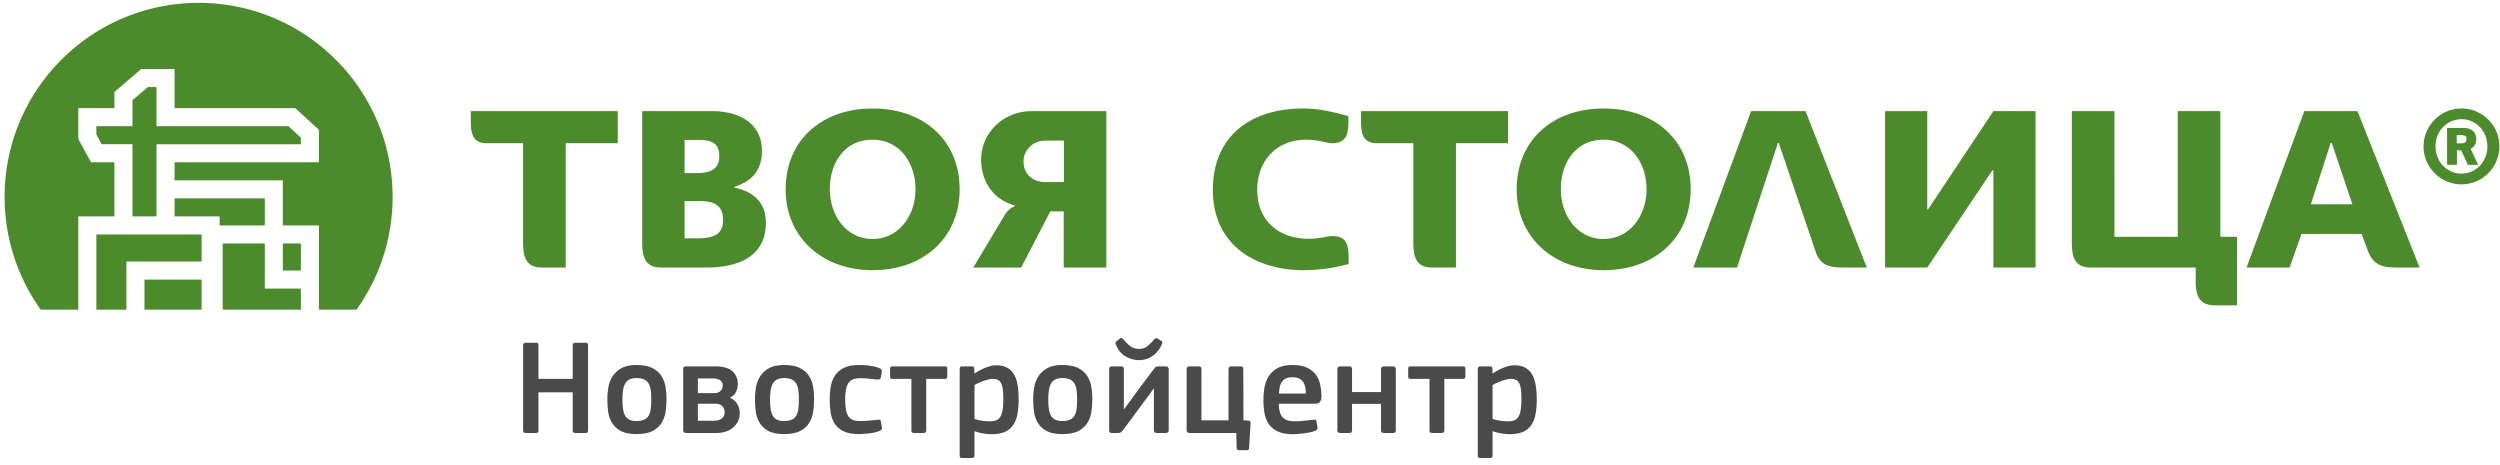
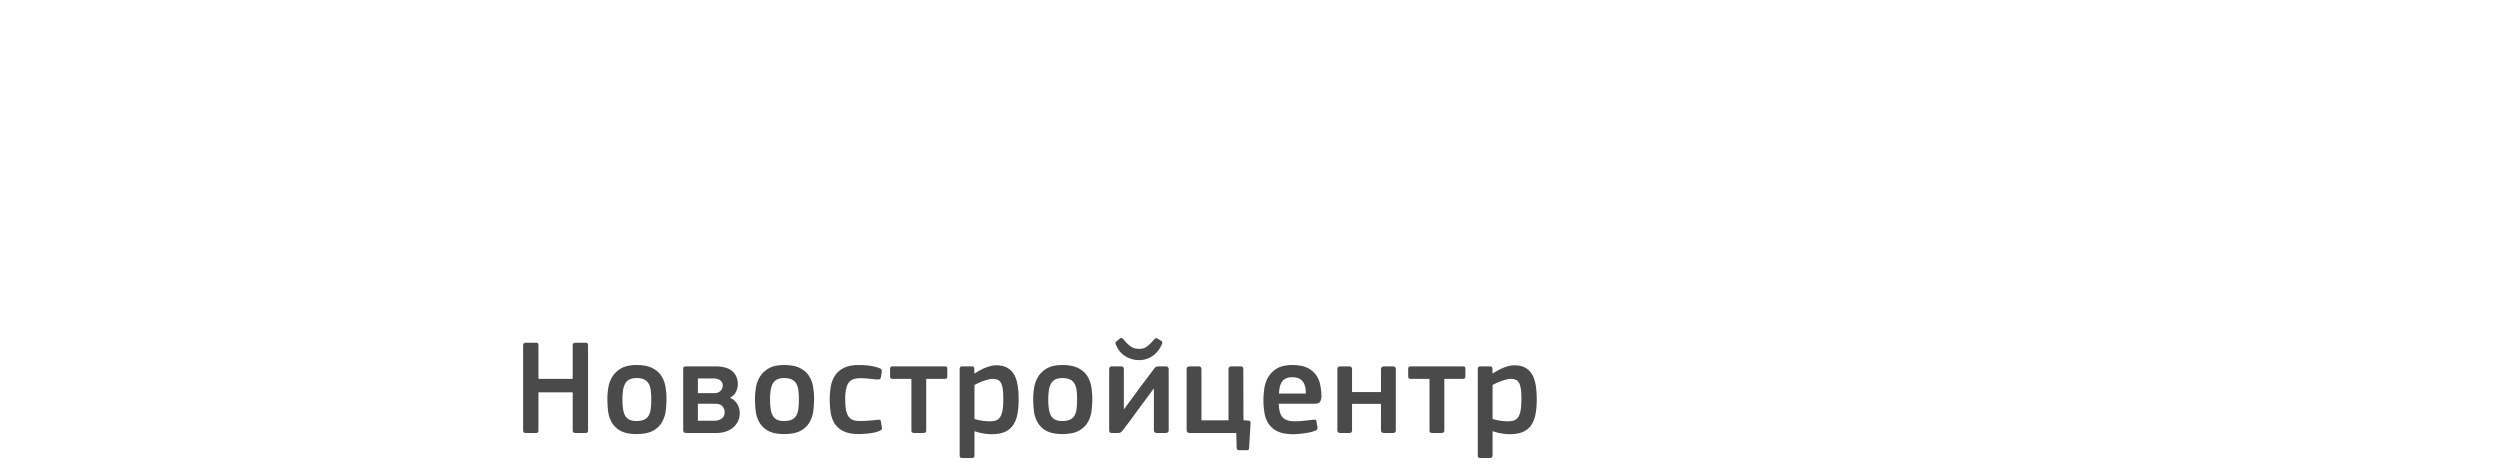
<svg xmlns="http://www.w3.org/2000/svg" width="231" height="43" viewBox="0 0 231 43">
  <g fill="none" fill-rule="evenodd">
    <path fill="#4A4A4A" d="M52.918 31.92c0-.167.083-.25.25-.25h.943c.092 0 .152.022.182.068a.34.34 0 0 1 .044.183v7.847a.313.313 0 0 1-.044.17c-.03.046-.09.069-.182.069h-.942c-.168 0-.251-.08-.251-.239v-3.515h-3.165v3.515a.31.31 0 0 1-.043.17c-.03.046-.09.069-.182.069h-.942c-.168 0-.251-.08-.251-.239v-7.847c0-.168.083-.252.251-.252h.942c.092 0 .152.023.182.07.029.046.043.106.043.182v3.088h3.165v-3.088zm8.665 4.91c0 .36-.023.733-.07 1.118a2.783 2.783 0 0 1-.345 1.06c-.184.323-.46.587-.829.792-.368.205-.878.307-1.531.307-.628 0-1.122-.102-1.482-.307a2.073 2.073 0 0 1-.81-.791 2.771 2.771 0 0 1-.333-1.061 10.39 10.39 0 0 1-.062-1.118c0-.293.027-.62.082-.98.054-.36.173-.696.357-1.01a2.26 2.26 0 0 1 .81-.791c.356-.213.835-.32 1.438-.32.611 0 1.098.092 1.463.276.364.184.642.425.834.722.193.297.32.63.384.998.062.368.094.737.094 1.105zm-1.407.088c0-.335-.016-.626-.05-.873a1.576 1.576 0 0 0-.2-.615.965.965 0 0 0-.415-.37c-.176-.084-.406-.126-.69-.126-.268 0-.486.042-.654.126a.926.926 0 0 0-.395.377 1.774 1.774 0 0 0-.2.62 5.723 5.723 0 0 0-.058.861c0 .335.02.626.057.873.038.247.102.452.195.615a.9.9 0 0 0 .389.37c.167.084.385.126.653.126.285 0 .517-.04.697-.12.18-.079.32-.2.42-.364.1-.163.168-.37.201-.621a6.75 6.75 0 0 0 .05-.879zm3.266 3.089c-.125 0-.21-.023-.25-.07a.28.28 0 0 1-.064-.194v-5.65c0-.092.02-.155.057-.189.038-.033.111-.05.22-.05h2.675c.728 0 1.26.151 1.594.452.335.301.502.708.502 1.218 0 .168-.046.373-.138.615-.092.243-.288.448-.59.616.184.075.335.173.452.295.117.121.21.247.276.376.067.13.113.262.138.396.026.134.038.255.038.364 0 .276-.056.528-.17.753a1.773 1.773 0 0 1-.458.578 2.04 2.04 0 0 1-.678.364c-.26.084-.531.126-.816.126h-2.788zm3.516-1.896a.874.874 0 0 0-.194-.559c-.13-.163-.354-.245-.672-.245h-1.608v1.57h1.47c.2 0 .366-.025.496-.076a.886.886 0 0 0 .307-.188.618.618 0 0 0 .157-.251.828.828 0 0 0 .044-.251zm-.175-2.486a.655.655 0 0 0-.044-.239.57.57 0 0 0-.145-.207.733.733 0 0 0-.27-.151 1.354 1.354 0 0 0-.42-.056h-1.42v1.356h1.508c.242 0 .435-.07.577-.207a.667.667 0 0 0 .214-.496zm8.439 1.205c0 .36-.023.733-.07 1.118a2.778 2.778 0 0 1-.345 1.06c-.184.323-.46.587-.828.792-.369.205-.88.307-1.532.307-.628 0-1.122-.102-1.482-.307a2.077 2.077 0 0 1-.81-.791 2.771 2.771 0 0 1-.333-1.061 10.39 10.39 0 0 1-.063-1.118c0-.293.028-.62.082-.98.055-.36.174-.696.358-1.01a2.26 2.26 0 0 1 .81-.791c.356-.213.835-.32 1.438-.32.61 0 1.098.092 1.462.276.365.184.643.425.835.722.193.297.32.63.383.998s.095.737.095 1.105zm-1.407.088c0-.335-.016-.626-.05-.873a1.576 1.576 0 0 0-.2-.615.967.967 0 0 0-.415-.37c-.176-.084-.406-.126-.69-.126-.269 0-.486.042-.654.126a.927.927 0 0 0-.395.377 1.78 1.78 0 0 0-.201.62 5.763 5.763 0 0 0-.057.861c0 .335.02.626.057.873a1.8 1.8 0 0 0 .195.615.902.902 0 0 0 .389.37c.167.084.385.126.653.126.284 0 .516-.04.697-.12.18-.079.32-.2.42-.364.1-.163.168-.37.201-.621a6.75 6.75 0 0 0 .05-.879zm7.661 2.511c.025.093.025.168 0 .226-.025.059-.096.113-.213.164-.243.1-.545.173-.904.22-.36.045-.695.068-1.005.068-.586 0-1.057-.088-1.413-.263a1.992 1.992 0 0 1-.816-.704 2.58 2.58 0 0 1-.37-1.023 8.25 8.25 0 0 1-.088-1.224c0-.385.031-.768.094-1.15.063-.38.189-.72.377-1.016.188-.297.46-.538.816-.722.356-.184.822-.276 1.4-.276.142 0 .3.004.47.012.173.009.344.025.516.05.171.026.339.057.502.095.163.037.312.085.445.144.151.067.214.184.189.352l-.088.502c-.025.092-.067.146-.126.163a.824.824 0 0 1-.263.013l-.797-.076a8.004 8.004 0 0 0-.735-.037c-.51 0-.867.146-1.067.439-.201.293-.302.787-.302 1.482 0 .393.023.72.07.98a1.6 1.6 0 0 0 .232.627.86.86 0 0 0 .42.333c.172.062.383.094.635.094.192 0 .445-.01.759-.032.314-.02.6-.048.86-.081a.499.499 0 0 1 .226 0c.05.017.084.08.1.188l.076.452zm4.107-4.42v4.772c0 .15-.092.226-.276.226h-.791a.458.458 0 0 1-.226-.044c-.05-.03-.076-.09-.076-.182v-4.772h-1.733c-.091 0-.154-.018-.188-.056-.033-.038-.05-.107-.05-.207v-.628c0-.092.014-.16.044-.201.03-.042.094-.063.194-.063h4.822c.1 0 .163.021.189.063a.409.409 0 0 1 .037.2v.629c0 .1-.017.17-.05.207-.034.038-.097.056-.188.056h-1.708zm8.54 1.884c0 .51-.038.967-.114 1.368a2.642 2.642 0 0 1-.395 1.018 1.769 1.769 0 0 1-.766.627c-.322.142-.73.214-1.225.214-.209 0-.45-.021-.721-.063a4.913 4.913 0 0 1-.848-.213l-.012.012v2.21a.342.342 0 0 1-.044.176c-.03.05-.095.075-.195.075h-.892c-.1 0-.165-.02-.194-.063a.33.33 0 0 1-.044-.188v-7.96c0-.168.08-.252.238-.252h.892c.092 0 .153.023.182.07.03.045.044.106.044.181v.377l.038.025a5.352 5.352 0 0 1 .891-.49c.176-.075.356-.138.54-.188.184-.05.369-.075.553-.075.41 0 .749.075 1.017.226.268.15.479.362.634.634.155.272.263.6.326.986.063.384.094.816.094 1.293zm-1.42-.013c0-.402-.019-.724-.056-.967-.038-.242-.098-.43-.182-.565a.628.628 0 0 0-.308-.27 1.22 1.22 0 0 0-.433-.069c-.126 0-.268.021-.427.063-.159.042-.316.09-.47.145a4.16 4.16 0 0 0-.44.181 7.923 7.923 0 0 0-.345.176v3.14c.284.083.542.14.772.17.23.028.454.043.671.043.227 0 .417-.031.572-.094a.78.78 0 0 0 .376-.333c.097-.159.166-.37.208-.634.041-.264.063-.592.063-.986zm8.226-.05c0 .36-.023.733-.069 1.118a2.788 2.788 0 0 1-.345 1.06c-.185.323-.46.587-.83.792-.368.205-.878.307-1.53.307-.629 0-1.123-.102-1.483-.307a2.073 2.073 0 0 1-.81-.791 2.766 2.766 0 0 1-.332-1.061 10.39 10.39 0 0 1-.063-1.118c0-.293.027-.62.082-.98.054-.36.173-.696.358-1.01.184-.314.453-.578.81-.791.355-.213.834-.32 1.437-.32.611 0 1.099.092 1.463.276.364.184.642.425.835.722.192.297.32.63.383.998s.094.737.094 1.105zm-1.406.088c0-.335-.017-.626-.05-.873a1.576 1.576 0 0 0-.201-.615.965.965 0 0 0-.415-.37c-.176-.084-.406-.126-.69-.126-.268 0-.486.042-.653.126a.926.926 0 0 0-.396.377 1.774 1.774 0 0 0-.2.62 5.723 5.723 0 0 0-.057.861c0 .335.018.626.056.873.038.247.103.452.195.615a.9.9 0 0 0 .39.37c.166.084.384.126.652.126.285 0 .517-.04.697-.12.18-.079.32-.2.42-.364.1-.163.168-.37.202-.621a6.75 6.75 0 0 0 .05-.879zm2.965-2.787c0-.093.018-.162.056-.208.038-.046.107-.069.207-.069h.816c.118 0 .193.025.226.076.034.05.05.117.05.2v3.667h.026l1.644-2.235 1.118-1.482a.852.852 0 0 1 .157-.163c.054-.042.145-.063.27-.063h.653c.1 0 .172.027.213.082a.29.29 0 0 1 .063.182v5.625c0 .176-.096.264-.289.264h-.79c-.193 0-.29-.088-.29-.264v-3.842h-.012c-.293.401-.586.8-.879 1.193-.293.393-.586.79-.88 1.193a77.629 77.629 0 0 1-1.117 1.494.707.707 0 0 1-.169.163.49.49 0 0 1-.27.063h-.54c-.1 0-.17-.021-.207-.063-.038-.042-.056-.109-.056-.2V34.13zm2.762-.855c-.41 0-.81-.106-1.2-.32-.389-.213-.684-.542-.885-.985a1.603 1.603 0 0 1-.087-.214c-.026-.075-.005-.142.063-.2l.339-.277c.075-.05.134-.065.175-.044a.66.66 0 0 1 .151.12c.251.3.48.523.684.665.205.142.463.213.772.213.143 0 .27-.017.384-.05.112-.033.221-.088.326-.163.104-.075.211-.168.32-.276.109-.11.23-.239.364-.39.1-.117.205-.138.314-.062l.339.213c.084.05.111.118.082.201a3.4 3.4 0 0 1-.094.239c-.226.443-.52.776-.88.998-.36.222-.749.332-1.167.332zm8.263.842c0-.176.096-.264.289-.264h.803c.093 0 .162.017.208.05.046.034.069.105.069.214l.012 4.709.452.037c.11.017.172.052.189.107a.588.588 0 0 1 .012.22l-.125 2.109c-.008.134-.028.218-.057.251-.03.034-.081.05-.157.05h-.69c-.092 0-.155-.016-.189-.05-.033-.033-.054-.108-.062-.226l-.038-1.318h-4.307c-.184 0-.276-.092-.276-.277v-5.612c0-.176.092-.264.276-.264h.829c.175 0 .263.088.263.264v4.72h2.5v-4.72zm4.647 3.19c.008.317.044.581.107.79.063.21.157.375.282.496.126.121.28.207.465.258.184.05.406.075.665.075.227 0 .494-.017.804-.05.31-.034.586-.063.828-.088.118-.017.2-.015.246.006.046.021.077.09.094.207l.075.415a.444.444 0 0 1-.006.226c-.021.058-.09.113-.207.163-.126.05-.273.094-.44.132a6.412 6.412 0 0 1-.527.094c-.184.025-.369.046-.553.063a5.6 5.6 0 0 1-.502.025c-.603 0-1.084-.088-1.444-.264a2.025 2.025 0 0 1-.829-.703 2.585 2.585 0 0 1-.383-1.01 7.275 7.275 0 0 1-.094-1.187c0-.302.025-.64.075-1.018a2.99 2.99 0 0 1 .346-1.054c.18-.327.448-.6.803-.823.356-.221.84-.332 1.45-.332.561 0 1.015.084 1.363.25.347.168.617.384.81.648.192.263.324.565.395.904.072.338.111.675.12 1.01.008.226-.03.41-.113.553-.084.142-.252.213-.503.213h-3.327zm1.255-2.45c-.234 0-.426.034-.577.101a.916.916 0 0 0-.37.295c-.097.13-.166.289-.208.478-.041.188-.07.399-.088.633h2.487c0-.192-.017-.378-.05-.558a1.398 1.398 0 0 0-.183-.484.93.93 0 0 0-.376-.339c-.164-.084-.375-.125-.635-.125zm9.557 4.885a.302.302 0 0 1-.056.195c-.038.046-.112.069-.22.069h-.804c-.193 0-.289-.088-.289-.264V37.32h-2.674v2.423a.298.298 0 0 1-.057.195c-.037.046-.107.069-.207.069h-.816c-.184 0-.276-.088-.276-.264v-5.612c0-.185.092-.277.276-.277h.816c.1 0 .17.025.207.076.038.05.057.117.057.2v2.097h2.674v-2.096c0-.185.096-.277.289-.277h.804c.108 0 .181.025.22.076.037.05.056.117.056.2v5.613zm4.483-4.734v4.772c0 .15-.091.226-.276.226h-.79a.458.458 0 0 1-.227-.044c-.05-.03-.075-.09-.075-.182v-4.772h-1.733c-.092 0-.155-.018-.188-.056-.034-.038-.05-.107-.05-.207v-.628c0-.092.014-.16.044-.201.029-.042.094-.063.194-.063h4.822c.1 0 .163.021.188.063a.408.408 0 0 1 .038.2v.629c0 .1-.017.17-.05.207-.034.038-.097.056-.189.056h-1.708zm8.54 1.884c0 .51-.038.967-.113 1.368a2.645 2.645 0 0 1-.395 1.018 1.77 1.77 0 0 1-.766.627c-.322.142-.73.214-1.225.214-.209 0-.45-.021-.722-.063a4.915 4.915 0 0 1-.847-.213l-.013.012v2.21a.342.342 0 0 1-.044.176c-.03.05-.094.075-.194.075h-.892c-.1 0-.165-.02-.195-.063a.328.328 0 0 1-.043-.188v-7.96c0-.168.08-.252.238-.252h.892c.092 0 .153.023.182.07.03.045.044.106.044.181v.377l.037.025a5.455 5.455 0 0 1 .892-.49 4.14 4.14 0 0 1 .54-.188c.184-.05.368-.075.552-.075.41 0 .75.075 1.017.226.268.15.48.362.635.634.154.272.263.6.326.986.063.384.094.816.094 1.293zm-1.419-.013c0-.402-.019-.724-.056-.967-.038-.242-.098-.43-.182-.565a.63.63 0 0 0-.308-.27 1.222 1.222 0 0 0-.433-.069c-.126 0-.268.021-.427.063-.159.042-.316.09-.47.145a4.192 4.192 0 0 0-.44.181 8.348 8.348 0 0 0-.346.176v3.14c.285.083.542.14.773.17.23.028.454.043.671.043.226 0 .417-.031.572-.094a.78.78 0 0 0 .376-.333c.097-.159.165-.37.208-.634.041-.264.062-.592.062-.986z" />
-     <path fill="#4C8B2B" d="M18.352.265c9.9 0 17.926 8.026 17.926 17.925 0 3.888-1.238 7.485-3.34 10.422h-3.47v-7.781h-3.334v-4.169H16.129v-1.666h13.34v-3.002l-2.183-2H16.13V6.378h-3.084L10.57 8.5v1.493H7.236v2.847l1.176 2.156h2.159v5.001H7.236v8.615h-3.47a17.844 17.844 0 0 1-3.34-10.421C.427 8.29 8.453.265 18.353.265zm9.45 28.347h-7.226v-6.114h3.89v4.169h3.335v1.945zm-9.172 0h-5.28v-2.779h5.28v2.78zm-6.948 0H8.903v-6.947h9.727v2.501h-6.948v4.446zm8.615-7.781h4.17V18.33h-8.338v1.667h4.168v.834zm-5.836-.834v-6.669h13.34v-.61L26.65 11.66H14.461V8.047h-.806L12.238 9.26v2.4H8.903v.766l.492.901h2.843v6.669h2.223zM27.801 25v-2.502h-1.667V25H27.8zM52.272 13.232h4.81V10.27h-13.58l.002.872c-.004.315.013.603.047.86.037.254.105.474.21.66.1.183.253.324.453.422.238.118.53.15.791.15h3.329v9.114c0 .305.01.606.054.91.038.284.115.538.234.758.118.22.297.392.535.517.274.146.636.19.943.19h2.172v-11.49zm178.671.287a3.448 3.448 0 0 0-.275-1.356 3.51 3.51 0 0 0-1.87-1.863 3.503 3.503 0 0 0-2.724 0 3.539 3.539 0 0 0-1.863 1.87 3.5 3.5 0 0 0-.275 1.368c.003.482.094.935.275 1.355a3.542 3.542 0 0 0 1.87 1.864 3.495 3.495 0 0 0 2.724 0 3.516 3.516 0 0 0 2.138-3.238zm-1.106 0a2.68 2.68 0 0 1-.33 1.3 2.422 2.422 0 0 1-.867.893 2.342 2.342 0 0 1-1.21.33 2.295 2.295 0 0 1-1.207-.337 2.366 2.366 0 0 1-.854-.896 2.643 2.643 0 0 1-.326-1.29c.006-.482.116-.912.33-1.288.216-.375.504-.67.866-.886a2.341 2.341 0 0 1 1.21-.33 2.32 2.32 0 0 1 1.207.333c.359.22.643.518.854.896.213.379.323.809.327 1.294v-.02zm-1.941-.68c0 .133-.03.23-.088.288a.354.354 0 0 1-.213.104c-.09.013-.182.02-.282.016h-.31v-.776h.33a.932.932 0 0 1 .423.074c.104.052.156.152.159.294h-.02zm.388.913a.93.93 0 0 0 .378-.336c.094-.146.143-.324.146-.538a1.11 1.11 0 0 0-.149-.582.922.922 0 0 0-.388-.35 1.272 1.272 0 0 0-.55-.116h-1.611v3.397h.912v-1.34h.388l.621 1.34h.951l-.698-1.475zm-55.791 10.97l-5.66-14.453h-5.032l-5.339 14.452h4.038l3.776-11.509h.082l3.417 10.071c.432 1.27 1.311 1.438 2.603 1.438h2.115zm-49.686.06c.342-.05.663-.111.958-.179.294-.064.578-.135.849-.206l-.001-.496a6.057 6.057 0 0 0-.047-.86 1.891 1.891 0 0 0-.21-.66 1.02 1.02 0 0 0-.453-.422c-.2-.098-.464-.149-.792-.149-.317.003-.609.084-.92.137a7.835 7.835 0 0 1-1.272.115 5.745 5.745 0 0 1-1.914-.308 4.284 4.284 0 0 1-1.503-.89 3.93 3.93 0 0 1-.98-1.424c-.234-.558-.35-1.194-.353-1.904a5.26 5.26 0 0 1 .322-1.854 4.334 4.334 0 0 1 .91-1.465c.396-.417.87-.734 1.425-.964.55-.227 1.166-.342 1.85-.346.423 0 .856.044 1.306.129.382.072.717.191 1.109.195.328 0 .592-.05.792-.149.199-.098.351-.24.453-.422.105-.187.172-.407.21-.66.034-.257.05-.545.047-.86v-.404c-.7-.207-1.397-.376-2.097-.508-.697-.132-1.408-.2-2.125-.203-.95 0-1.844.098-2.679.301-.84.2-1.6.498-2.287.9-.687.4-1.279.9-1.776 1.499a6.548 6.548 0 0 0-1.15 2.104c-.271.802-.406 1.705-.41 2.707.004.903.119 1.712.342 2.432.223.717.538 1.353.937 1.901.399.552.866 1.022 1.397 1.415.535.392 1.11.71 1.73.96a9.88 9.88 0 0 0 1.928.548c.662.115 1.325.173 1.989.173.467 0 .9-.02 1.3-.054.398-.034.77-.078 1.115-.129zm11.724-11.55h4.81V10.27h-13.579v.872c-.003.315.014.603.048.86.037.253.105.473.21.66.101.182.254.324.453.422.238.117.53.15.792.15h3.328v9.114c0 .305.011.605.055.91.037.284.115.538.233.758.119.22.298.392.535.517.275.145.636.19.944.19h2.17v-11.49zm89.04 11.49l-5.739-14.453h-4.914L207.58 24.72h3.98l1.095-3.105h5.557l.583 1.555c.487 1.305 1.3 1.55 2.679 1.55h2.098zm-10.044-5.847l1.827-5.663h.101l1.903 5.663h-3.832zm-8.897 9.338h2.068V21.88h-1.538V10.269h-3.938v11.61h-5.846V10.27h-3.938v12.078c-.004.303.012.61.055.91.037.284.115.538.233.758.119.22.298.392.535.517.275.145.636.19.944.19h9.677v1.116c-.017 1.311.21 2.353 1.748 2.375zm-20.44-3.492h3.897V10.27h-3.897l-6.031 9.066h-.08v-9.066h-3.899V24.72h3.898l6.03-8.996h.082v8.996zm-36.03.244c1.194-.004 2.28-.186 3.264-.541a7.538 7.538 0 0 0 2.548-1.526 6.807 6.807 0 0 0 1.654-2.361c.39-.914.589-1.925.592-3.042-.003-1.127-.2-2.145-.585-3.062a6.686 6.686 0 0 0-1.647-2.354c-.711-.66-1.56-1.164-2.544-1.52-.985-.351-2.081-.53-3.282-.534-1.171.003-2.247.18-3.221.528a7.38 7.38 0 0 0-2.537 1.502 6.716 6.716 0 0 0-1.665 2.355c-.392.916-.588 1.945-.595 3.085.003.907.135 1.745.399 2.514a6.894 6.894 0 0 0 1.12 2.07 7.016 7.016 0 0 0 1.722 1.56c.663.43 1.397.758 2.206.984a9.593 9.593 0 0 0 2.57.342zm0-12.058c.622.004 1.177.126 1.667.366.491.24.907.568 1.252.991.342.423.606.91.785 1.462.183.551.275 1.14.275 1.769 0 .599-.092 1.17-.275 1.718a4.665 4.665 0 0 1-.785 1.466c-.345.43-.76.77-1.252 1.021-.49.25-1.045.376-1.667.383a3.594 3.594 0 0 1-1.634-.38 3.874 3.874 0 0 1-1.242-1.014 4.776 4.776 0 0 1-.788-1.465 5.542 5.542 0 0 1-.274-1.73c0-.631.088-1.227.26-1.779a4.44 4.44 0 0 1 .765-1.458c.335-.42.747-.75 1.235-.988.49-.236 1.048-.358 1.678-.362zM98.288 24.721h3.938V10.27h-6.918a4.834 4.834 0 0 0-1.824.352 4.621 4.621 0 0 0-1.475.96c-.423.406-.751.881-.988 1.418a4.33 4.33 0 0 0-.362 1.736c.004.551.078 1.055.22 1.505.146.45.345.85.599 1.198.254.345.545.64.877.88.33.24.686.426 1.065.557.117.041.236.08.356.117v.049a1.95 1.95 0 0 0-.918.789l-2.928 4.892h4.425l2.698-5.197h1.235v5.197zm.02-11.732v3.836h-1.701c-.26 0-.51-.037-.755-.112a1.952 1.952 0 0 1-.649-.351 1.65 1.65 0 0 1-.453-.6 2.107 2.107 0 0 1-.173-.865c.004-.349.094-.667.27-.954.177-.288.413-.518.718-.69.304-.173.653-.26 1.042-.264h1.702zM80.613 24.965c1.194-.003 2.28-.186 3.265-.541a7.534 7.534 0 0 0 2.547-1.526 6.811 6.811 0 0 0 1.654-2.361c.39-.914.589-1.925.592-3.042-.003-1.126-.2-2.145-.585-3.062a6.683 6.683 0 0 0-1.647-2.354c-.71-.66-1.56-1.164-2.545-1.52-.984-.35-2.08-.53-3.281-.534-1.171.003-2.246.18-3.221.528a7.381 7.381 0 0 0-2.537 1.502 6.72 6.72 0 0 0-1.665 2.355c-.392.917-.588 1.945-.595 3.085.003.907.135 1.746.399 2.514a6.875 6.875 0 0 0 1.12 2.07 7.012 7.012 0 0 0 1.722 1.56c.663.43 1.397.758 2.206.985a9.605 9.605 0 0 0 2.57.341zm0-12.057c.622.003 1.177.125 1.667.365.491.24.907.568 1.252.991.342.423.606.91.785 1.462.183.551.274 1.14.274 1.77 0 .598-.091 1.17-.274 1.718a4.662 4.662 0 0 1-.785 1.465A3.81 3.81 0 0 1 82.28 21.7c-.49.251-1.045.376-1.667.383a3.598 3.598 0 0 1-1.634-.379 3.864 3.864 0 0 1-1.242-1.015 4.765 4.765 0 0 1-.788-1.465 5.543 5.543 0 0 1-.274-1.729c0-.632.088-1.228.26-1.78.173-.551.43-1.038.765-1.458a3.55 3.55 0 0 1 1.235-.987c.49-.237 1.048-.36 1.678-.362zM65.246 24.72a11.01 11.01 0 0 0 1.604-.111 6.931 6.931 0 0 0 1.498-.392c.47-.183.887-.434 1.249-.752.361-.314.646-.71.852-1.184.21-.473.315-1.042.318-1.701 0-.866-.243-1.57-.73-2.118-.488-.548-1.219-.924-2.193-1.13v-.06c.548-.177 1.015-.41 1.394-.701.379-.295.67-.66.866-1.096.196-.437.298-.954.298-1.553-.004-.61-.119-1.144-.349-1.6a3.155 3.155 0 0 0-.971-1.14 4.412 4.412 0 0 0-1.471-.688 7.142 7.142 0 0 0-1.858-.226H59.34v12.078c0 .305.01.606.055.91.037.284.115.538.233.758.118.22.297.392.535.517.229.122.53.183.907.19h4.177zm-.873-11.793c.314-.004.602.013.86.047.253.037.473.105.659.21.183.102.325.254.423.453.098.2.149.464.149.792-.004.416-.098.738-.281.964a1.44 1.44 0 0 1-.758.474 4.005 4.005 0 0 1-1.092.125h-1.076v-3.065h1.116zm.061 5.643c.321-.004.626.013.91.054.284.038.538.115.758.234.22.118.392.297.517.534.126.237.186.551.19.944 0 .359-.064.65-.186.873-.122.22-.291.393-.511.51-.22.12-.474.197-.768.24-.291.045-.61.066-.95.061h-1.137v-3.45h1.177z" />
  </g>
</svg>